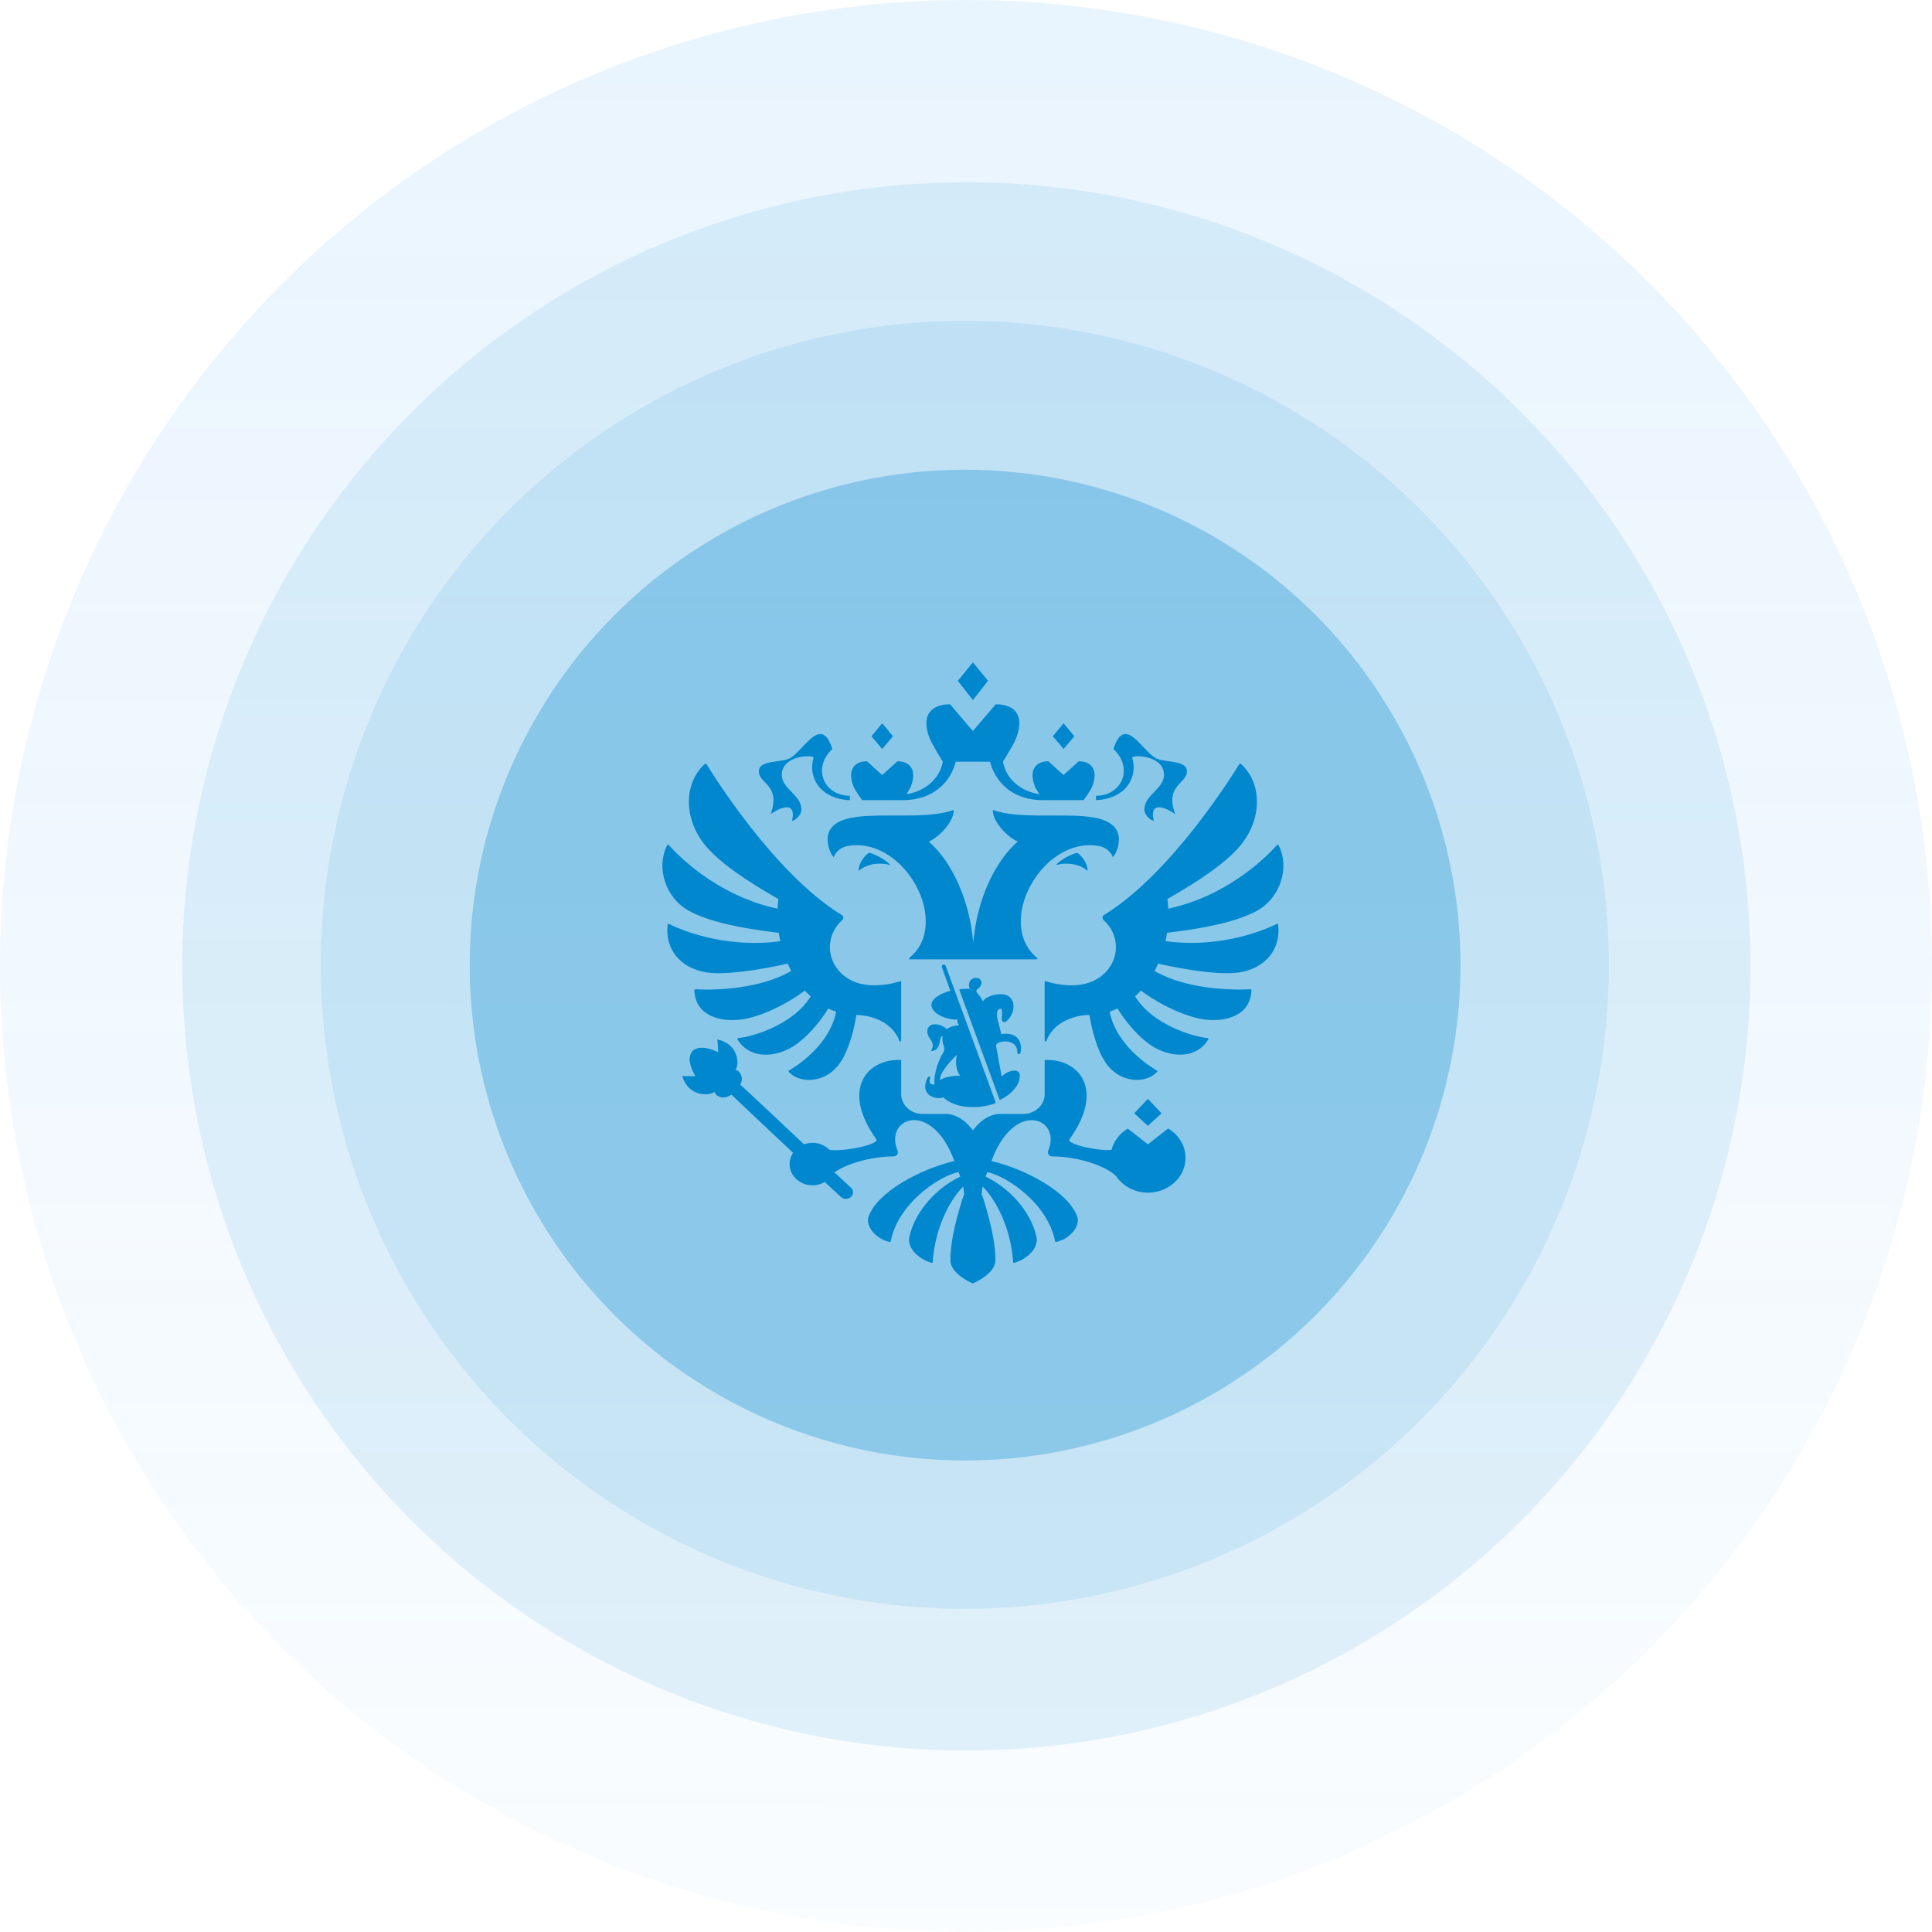
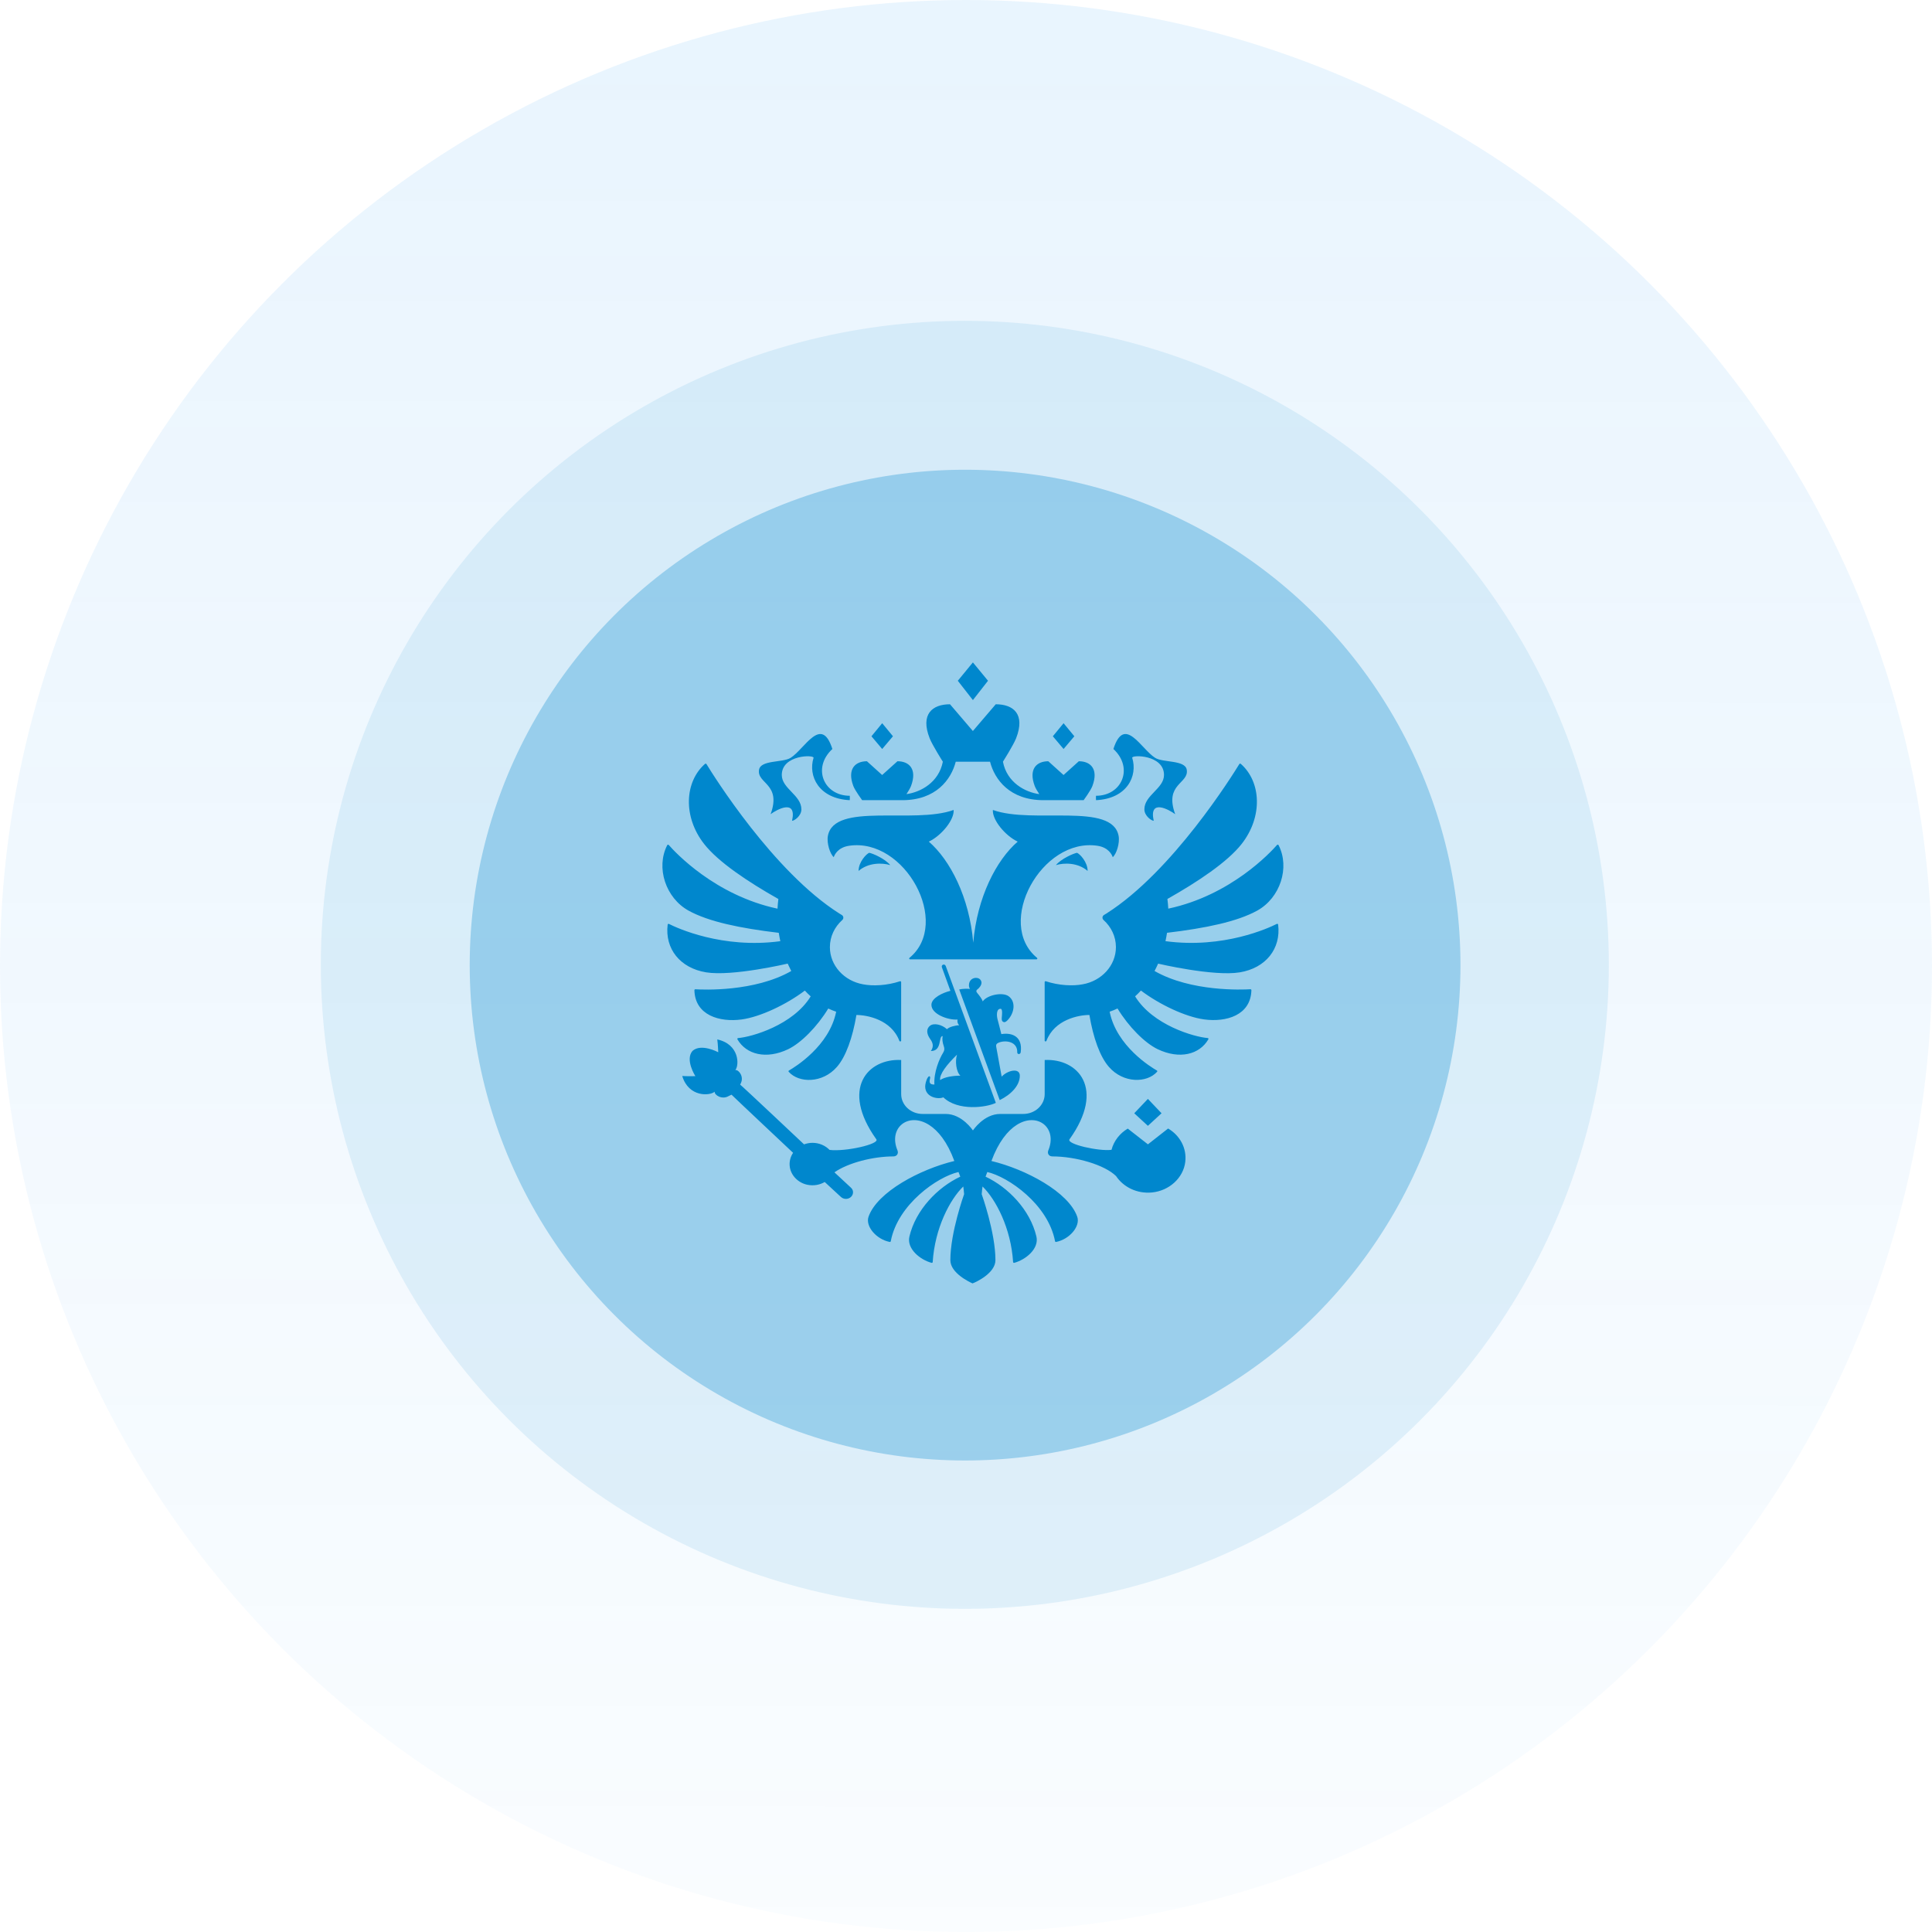
<svg xmlns="http://www.w3.org/2000/svg" width="140" height="140" viewBox="0 0 140 140" fill="none">
  <circle opacity="0.1" cx="70" cy="70" r="70" fill="url(#paint0_linear_2905_76)" />
  <circle opacity="0.1" cx="69.915" cy="69.916" r="46.667" fill="#0087CD" />
-   <circle opacity="0.1" cx="70.028" cy="70.03" r="56.822" fill="#0087CD" />
  <circle opacity="0.3" cx="69.934" cy="69.936" r="35.897" fill="#0087CD" />
  <path fill-rule="evenodd" clip-rule="evenodd" d="M78.813 63.111C78.108 62.497 77.098 62.511 76.517 62.69C76.9 62.225 77.783 61.844 78.044 61.797C78.242 61.873 78.813 62.456 78.813 63.111ZM81.058 60.569C80.595 58.106 74.845 59.739 71.948 58.693C71.893 59.412 72.842 60.561 73.746 60.987C72.197 62.324 70.806 65.02 70.525 68.315C70.246 65.02 68.853 62.326 67.306 60.987C68.212 60.561 69.159 59.41 69.104 58.693C66.207 59.739 60.455 58.106 59.992 60.569C59.895 61.09 60.147 61.885 60.418 62.114C60.466 61.949 60.72 61.407 61.523 61.288C65.576 60.678 68.959 66.896 65.905 69.409C65.859 69.448 65.884 69.518 65.948 69.518H75.106C75.166 69.518 75.193 69.448 75.147 69.409C72.093 66.894 75.476 60.678 79.529 61.288C80.332 61.409 80.584 61.949 80.634 62.114C80.905 61.885 81.157 61.09 81.058 60.569ZM82.045 54.916C82.455 56.232 81.673 57.875 79.426 57.984C79.409 57.96 79.419 57.665 79.419 57.665C81.302 57.665 82.165 55.649 80.682 54.275C81.478 51.785 82.686 54.275 83.706 54.916C84.279 55.276 85.871 55.06 85.995 55.773C86.175 56.792 84.346 56.778 85.159 59C84.751 58.693 83.237 57.828 83.603 59.478C83.444 59.478 82.926 59.125 82.926 58.648C82.926 57.618 84.348 57.146 84.348 56.156C84.348 54.677 81.973 54.681 82.045 54.916ZM55.84 59C56.653 56.778 54.824 56.792 55.004 55.773C55.13 55.06 56.717 55.276 57.292 54.916C58.312 54.275 59.52 51.785 60.317 54.275C58.833 55.647 59.696 57.665 61.579 57.665C61.579 57.665 61.589 57.962 61.573 57.984C59.326 57.873 58.544 56.23 58.953 54.916C59.026 54.683 56.651 54.677 56.651 56.158C56.651 57.148 58.072 57.62 58.072 58.65C58.072 59.127 57.555 59.48 57.395 59.48C57.762 57.828 56.247 58.693 55.84 59ZM62.216 63.111C62.216 62.456 62.787 61.871 62.986 61.797C63.246 61.842 64.134 62.225 64.511 62.69C63.933 62.511 62.922 62.497 62.216 63.111ZM71.595 49.33L70.5 48L69.406 49.33L70.5 50.731L71.595 49.33ZM77.851 53.353L77.071 52.407L76.293 53.353L77.071 54.275L77.851 53.353ZM84.17 80.672L83.181 79.63L82.192 80.672L83.181 81.582L84.17 80.672ZM64.707 53.353L63.927 52.407L63.149 53.353L63.927 54.275L64.707 53.353ZM62.475 57.984H65.382C67.825 57.984 68.924 56.489 69.257 55.196H71.742C72.075 56.489 73.173 57.984 75.617 57.984H78.524C78.524 57.984 79.031 57.297 79.159 56.957C79.62 55.733 79.031 55.163 78.176 55.163L77.069 56.16L75.964 55.163C75.108 55.163 74.522 55.733 74.98 56.957C75.037 57.113 75.178 57.344 75.311 57.546C74.28 57.406 72.962 56.701 72.677 55.196C72.677 55.196 73.438 53.989 73.629 53.503C74.315 51.748 73.438 51.034 72.155 51.034L70.498 52.972L68.841 51.034C67.558 51.034 66.679 51.75 67.368 53.503C67.558 53.989 68.322 55.196 68.322 55.196C68.03 56.699 66.716 57.404 65.686 57.546C65.818 57.342 65.957 57.113 66.017 56.957C66.474 55.733 65.888 55.163 65.032 55.163L63.925 56.16L62.82 55.163C61.964 55.163 61.378 55.733 61.835 56.957C61.966 57.297 62.475 57.984 62.475 57.984ZM92.522 66.949C91.962 67.234 88.67 68.768 84.455 68.2C84.499 67.998 84.534 67.798 84.567 67.594C87.371 67.26 89.653 66.787 91.107 65.984C92.764 65.065 93.486 62.874 92.651 61.243C92.628 61.201 92.57 61.195 92.539 61.228C92.079 61.753 89.2 64.876 84.658 65.844C84.646 65.609 84.625 65.374 84.594 65.143C86.797 63.899 88.951 62.464 89.978 61.152C91.527 59.169 91.386 56.642 89.911 55.35C89.878 55.324 89.829 55.332 89.806 55.367C89.338 56.133 84.973 63.158 80.181 66.192C80.133 66.222 80.067 66.261 80.003 66.301C79.866 66.383 79.852 66.562 79.968 66.667C80.52 67.166 80.864 67.86 80.864 68.63C80.864 69.969 79.827 71.083 78.455 71.326C77.758 71.46 76.755 71.423 75.786 71.106C75.743 71.091 75.7 71.12 75.7 71.161V75.406C75.7 75.474 75.803 75.49 75.828 75.426C76.413 73.878 78.172 73.548 78.942 73.548C79.219 75.204 79.711 76.576 80.355 77.311C81.4 78.511 83.106 78.493 83.847 77.665C83.872 77.636 83.866 77.593 83.831 77.572C83.394 77.323 80.907 75.803 80.409 73.311C80.605 73.243 80.797 73.169 80.98 73.079C81.784 74.401 82.953 75.579 83.893 76.03C85.475 76.784 86.922 76.417 87.563 75.311C87.588 75.272 87.559 75.225 87.511 75.22C86.533 75.142 83.533 74.285 82.254 72.199C82.399 72.067 82.544 71.925 82.676 71.779C84.013 72.79 85.906 73.688 87.259 73.871C88.844 74.086 90.638 73.581 90.681 71.75C90.681 71.711 90.648 71.684 90.611 71.684C90.048 71.719 86.32 71.882 83.663 70.362C83.754 70.187 83.841 70.01 83.922 69.829C83.922 69.829 87.933 70.772 89.835 70.461C91.726 70.15 92.833 68.747 92.62 67.001C92.613 66.956 92.564 66.931 92.522 66.949ZM57.079 69.827C57.079 69.827 53.067 70.77 51.166 70.459C49.275 70.148 48.17 68.747 48.381 67.001C48.387 66.958 48.437 66.931 48.48 66.954C49.045 67.24 52.335 68.77 56.545 68.202C56.502 68 56.464 67.8 56.433 67.596C53.628 67.263 51.346 66.789 49.893 65.986C48.238 65.067 47.514 62.876 48.348 61.247C48.37 61.203 48.431 61.197 48.462 61.232C48.927 61.761 51.805 64.877 56.342 65.846C56.353 65.611 56.375 65.376 56.404 65.145C54.201 63.901 52.049 62.466 51.021 61.154C49.473 59.171 49.614 56.646 51.087 55.354C51.12 55.326 51.172 55.334 51.195 55.371C51.666 56.141 56.028 63.16 60.819 66.194C60.867 66.225 60.933 66.264 60.998 66.303C61.134 66.385 61.151 66.564 61.033 66.669C60.48 67.168 60.137 67.862 60.137 68.632C60.137 69.971 61.173 71.085 62.545 71.328C63.24 71.462 64.246 71.425 65.212 71.108C65.255 71.093 65.301 71.122 65.301 71.163V75.408C65.301 75.476 65.197 75.492 65.173 75.428C64.587 73.88 62.828 73.55 62.059 73.55C61.782 75.206 61.289 76.578 60.646 77.313C59.601 78.513 57.892 78.495 57.153 77.667C57.126 77.638 57.135 77.595 57.17 77.574C57.604 77.325 60.093 75.805 60.592 73.313C60.395 73.245 60.203 73.171 60.019 73.081C59.216 74.403 58.047 75.581 57.108 76.032C55.525 76.786 54.077 76.419 53.437 75.313C53.415 75.274 53.442 75.227 53.489 75.222C54.468 75.144 57.468 74.287 58.746 72.201C58.599 72.069 58.457 71.927 58.322 71.781C56.986 72.792 55.093 73.69 53.742 73.874C52.157 74.088 50.363 73.583 50.319 71.752C50.319 71.715 50.353 71.686 50.39 71.686C50.955 71.723 54.683 71.882 57.337 70.364C57.246 70.185 57.16 70.008 57.079 69.827ZM83.183 82.923L84.646 81.776C85.486 82.27 86.011 83.182 85.889 84.196C85.751 85.353 84.728 86.288 83.479 86.41C82.378 86.517 81.402 86.012 80.874 85.223C80.046 84.408 77.959 83.798 76.262 83.798C75.999 83.798 75.875 83.578 75.966 83.359C76.643 81.733 75.184 80.557 73.676 81.514C73.018 81.932 72.348 82.756 71.843 84.13C74.32 84.725 77.431 86.371 78.06 88.166C78.304 88.86 77.502 89.804 76.531 89.995C76.494 90.004 76.461 89.979 76.453 89.946C75.946 87.264 73.049 85.269 71.543 84.929C71.466 85.131 71.493 85.065 71.417 85.265C73.057 86.037 74.648 87.668 75.102 89.604C75.311 90.492 74.317 91.289 73.496 91.509C73.455 91.521 73.415 91.49 73.413 91.453C73.258 89.003 72.168 86.922 71.198 85.977C71.171 86.158 71.152 86.346 71.138 86.535C71.138 86.535 72.133 89.301 72.133 91.317C72.133 92.255 70.732 92.909 70.473 93C70.266 92.909 68.866 92.255 68.866 91.317C68.866 89.301 69.863 86.535 69.863 86.535C69.849 86.346 69.828 86.158 69.803 85.977C68.829 86.922 67.742 89.005 67.587 91.453C67.585 91.495 67.544 91.521 67.502 91.509C66.683 91.291 65.69 90.492 65.899 89.604C66.354 87.668 67.945 86.037 69.586 85.265C69.509 85.065 69.534 85.131 69.457 84.929C67.949 85.267 65.055 87.264 64.548 89.946C64.54 89.981 64.504 90.004 64.469 89.995C63.497 89.804 62.696 88.86 62.938 88.166C63.569 86.371 66.679 84.725 69.155 84.13C68.653 82.756 67.984 81.934 67.324 81.514C65.816 80.555 64.353 81.731 65.034 83.359C65.125 83.576 65.001 83.798 64.738 83.798C63.238 83.798 61.432 84.274 60.466 84.952C60.466 84.952 61.639 86.037 61.657 86.058C61.744 86.136 61.804 86.239 61.813 86.358C61.835 86.624 61.62 86.855 61.335 86.875C61.178 86.885 61.035 86.828 60.933 86.733L59.762 85.652C59.413 85.856 58.976 85.946 58.513 85.854C57.857 85.722 57.344 85.211 57.238 84.599C57.172 84.206 57.269 83.837 57.47 83.537C57.47 83.537 53.044 79.374 53.009 79.325L52.798 79.426C52.324 79.708 51.764 79.356 51.786 79.109C51.451 79.416 49.902 79.525 49.438 77.97C49.753 77.997 50.39 77.982 50.39 77.982C50.39 77.982 49.629 76.806 50.177 76.157C50.804 75.581 52.047 76.25 52.047 76.25C52.047 76.25 52.022 75.626 51.977 75.321C53.59 75.674 53.576 77.193 53.286 77.541C53.537 77.504 53.932 78.03 53.675 78.511L53.636 78.598C53.721 78.641 58.264 82.925 58.264 82.925C58.455 82.855 58.66 82.814 58.877 82.814C59.367 82.814 59.808 83.014 60.114 83.327C61.271 83.467 63.735 82.91 63.505 82.562C60.875 78.882 62.889 76.689 65.303 76.812V79.284C65.303 80.079 65.998 80.721 66.857 80.721H68.526C69.722 80.721 70.502 81.918 70.502 81.918C70.502 81.918 71.282 80.721 72.478 80.721H74.148C75.004 80.721 75.702 80.079 75.702 79.284V76.812C78.118 76.689 80.129 78.882 77.499 82.562C77.266 82.915 79.664 83.444 80.545 83.32C80.711 82.678 81.141 82.128 81.722 81.782L83.183 82.923ZM72.404 75.54C72.925 75.348 73.74 75.502 73.713 76.254C73.707 76.423 73.945 76.423 73.964 76.248C74.119 75.128 73.359 74.804 72.561 74.936C72.462 74.549 72.381 74.211 72.29 73.878C72.215 73.608 72.189 73.101 72.503 73.101C72.673 73.101 72.606 73.573 72.59 73.775C72.575 73.954 72.639 74.063 72.786 74.069C72.875 74.071 72.989 73.956 73.057 73.88C73.515 73.367 73.618 72.572 73.086 72.189C72.637 71.868 71.52 72.106 71.212 72.566C71.166 72.393 70.945 72.109 70.837 71.985C70.732 71.863 70.707 71.779 70.85 71.676C70.918 71.624 71.123 71.423 71.123 71.213C71.123 71.087 71.026 70.86 70.722 70.86C70.482 70.86 70.213 71.027 70.213 71.398C70.213 71.48 70.233 71.569 70.287 71.664C70.134 71.637 69.722 71.647 69.509 71.701L72.443 79.718C73.283 79.306 73.9 78.651 73.9 77.951C73.9 77.354 73.014 77.554 72.584 78.017C72.447 77.261 72.323 76.561 72.191 75.863C72.151 75.667 72.249 75.599 72.404 75.54ZM68.253 70.094L68.87 71.799C68.342 71.925 67.494 72.308 67.494 72.815C67.494 73.49 68.694 73.931 69.389 73.88C69.354 74.032 69.393 74.172 69.503 74.296C69.251 74.296 68.775 74.413 68.62 74.58C68.249 74.238 67.674 74.115 67.401 74.323C67.126 74.532 67.117 74.885 67.403 75.288C67.606 75.566 67.68 75.84 67.453 76.162C68.291 76.162 67.982 75.078 68.309 75.078C68.266 75.29 68.293 75.533 68.388 75.803C68.45 75.982 68.45 76.108 68.344 76.281C68.075 76.709 67.653 77.698 67.711 78.59C67.436 78.588 67.297 78.522 67.395 78.147C67.43 78.009 67.345 77.91 67.231 78.081C67.103 78.27 67.043 78.592 67.043 78.73C67.043 79.525 67.995 79.683 68.357 79.516C69.408 80.528 71.471 80.258 72.162 79.918L68.531 70C68.456 69.81 68.189 69.901 68.253 70.094ZM68.127 78.266C68.439 78.044 69.066 77.947 69.592 77.947C69.29 77.673 69.195 76.882 69.35 76.425C68.624 77.127 68.053 77.856 68.127 78.266Z" fill="#0087CD" />
  <defs>
    <linearGradient id="paint0_linear_2905_76" x1="70" y1="0" x2="69.935" y2="185.439" gradientUnits="userSpaceOnUse">
      <stop stop-color="#2196F3" />
      <stop offset="1" stop-color="#2196F3" stop-opacity="0" />
    </linearGradient>
  </defs>
</svg>